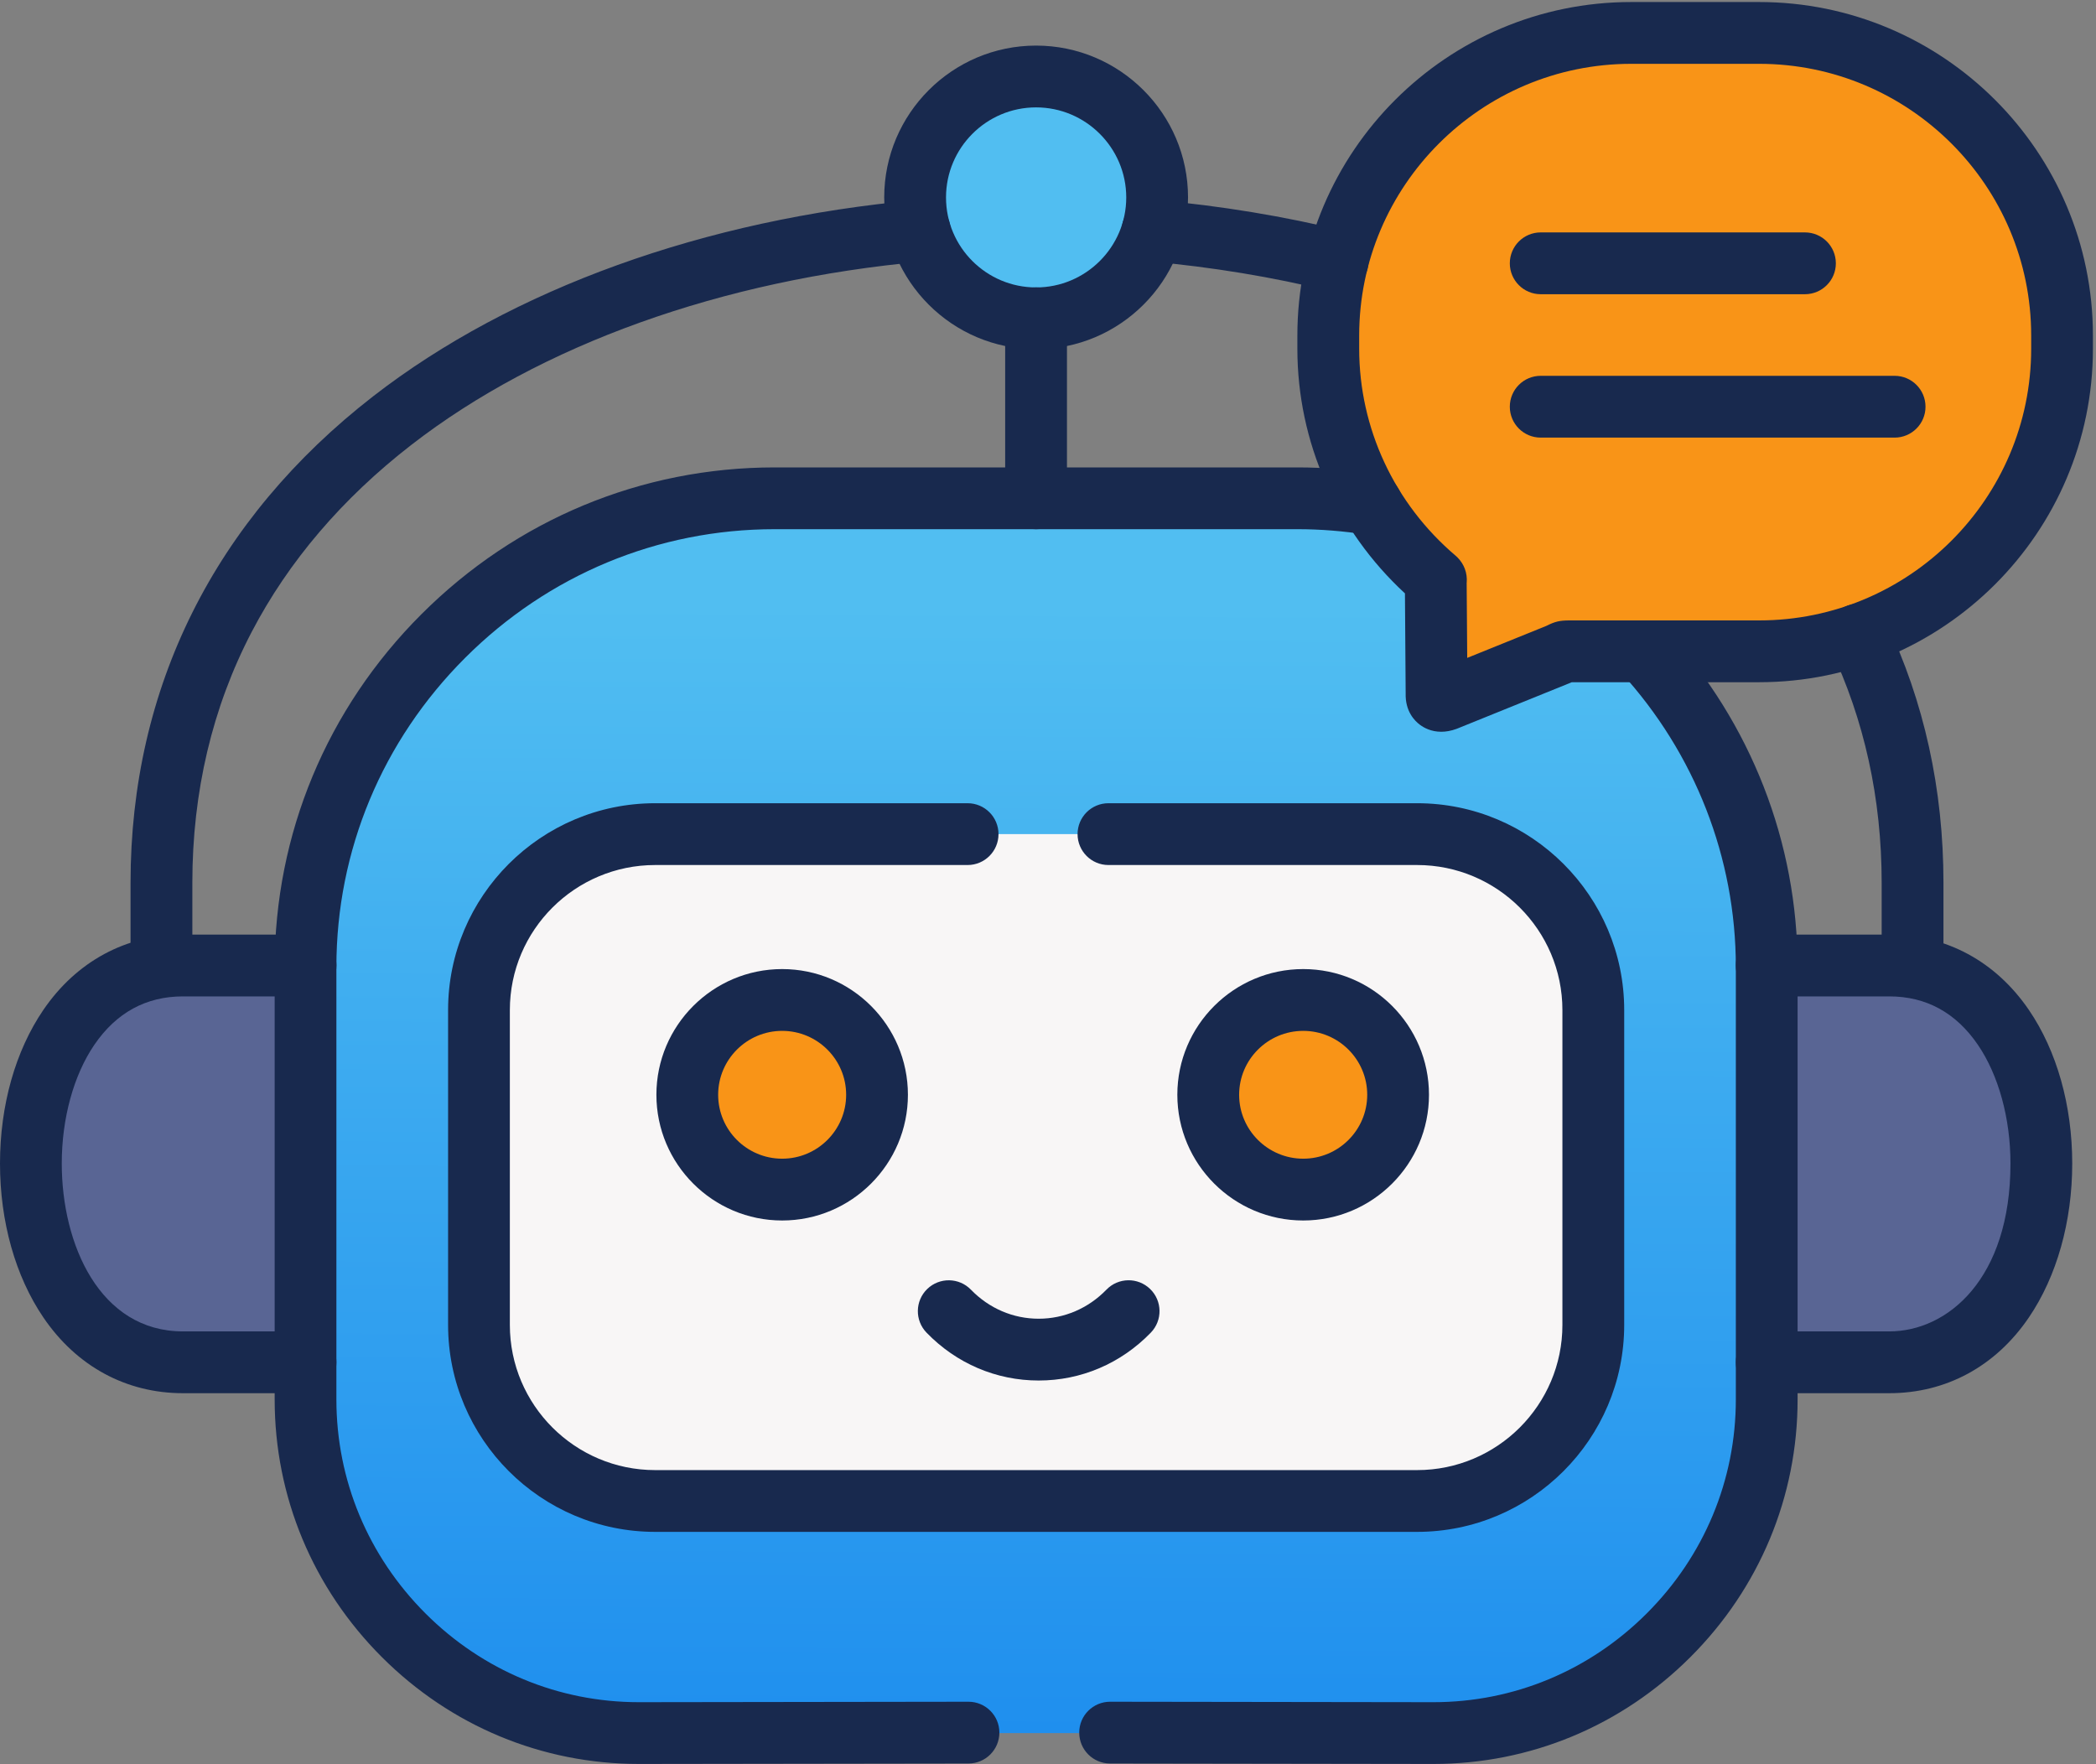
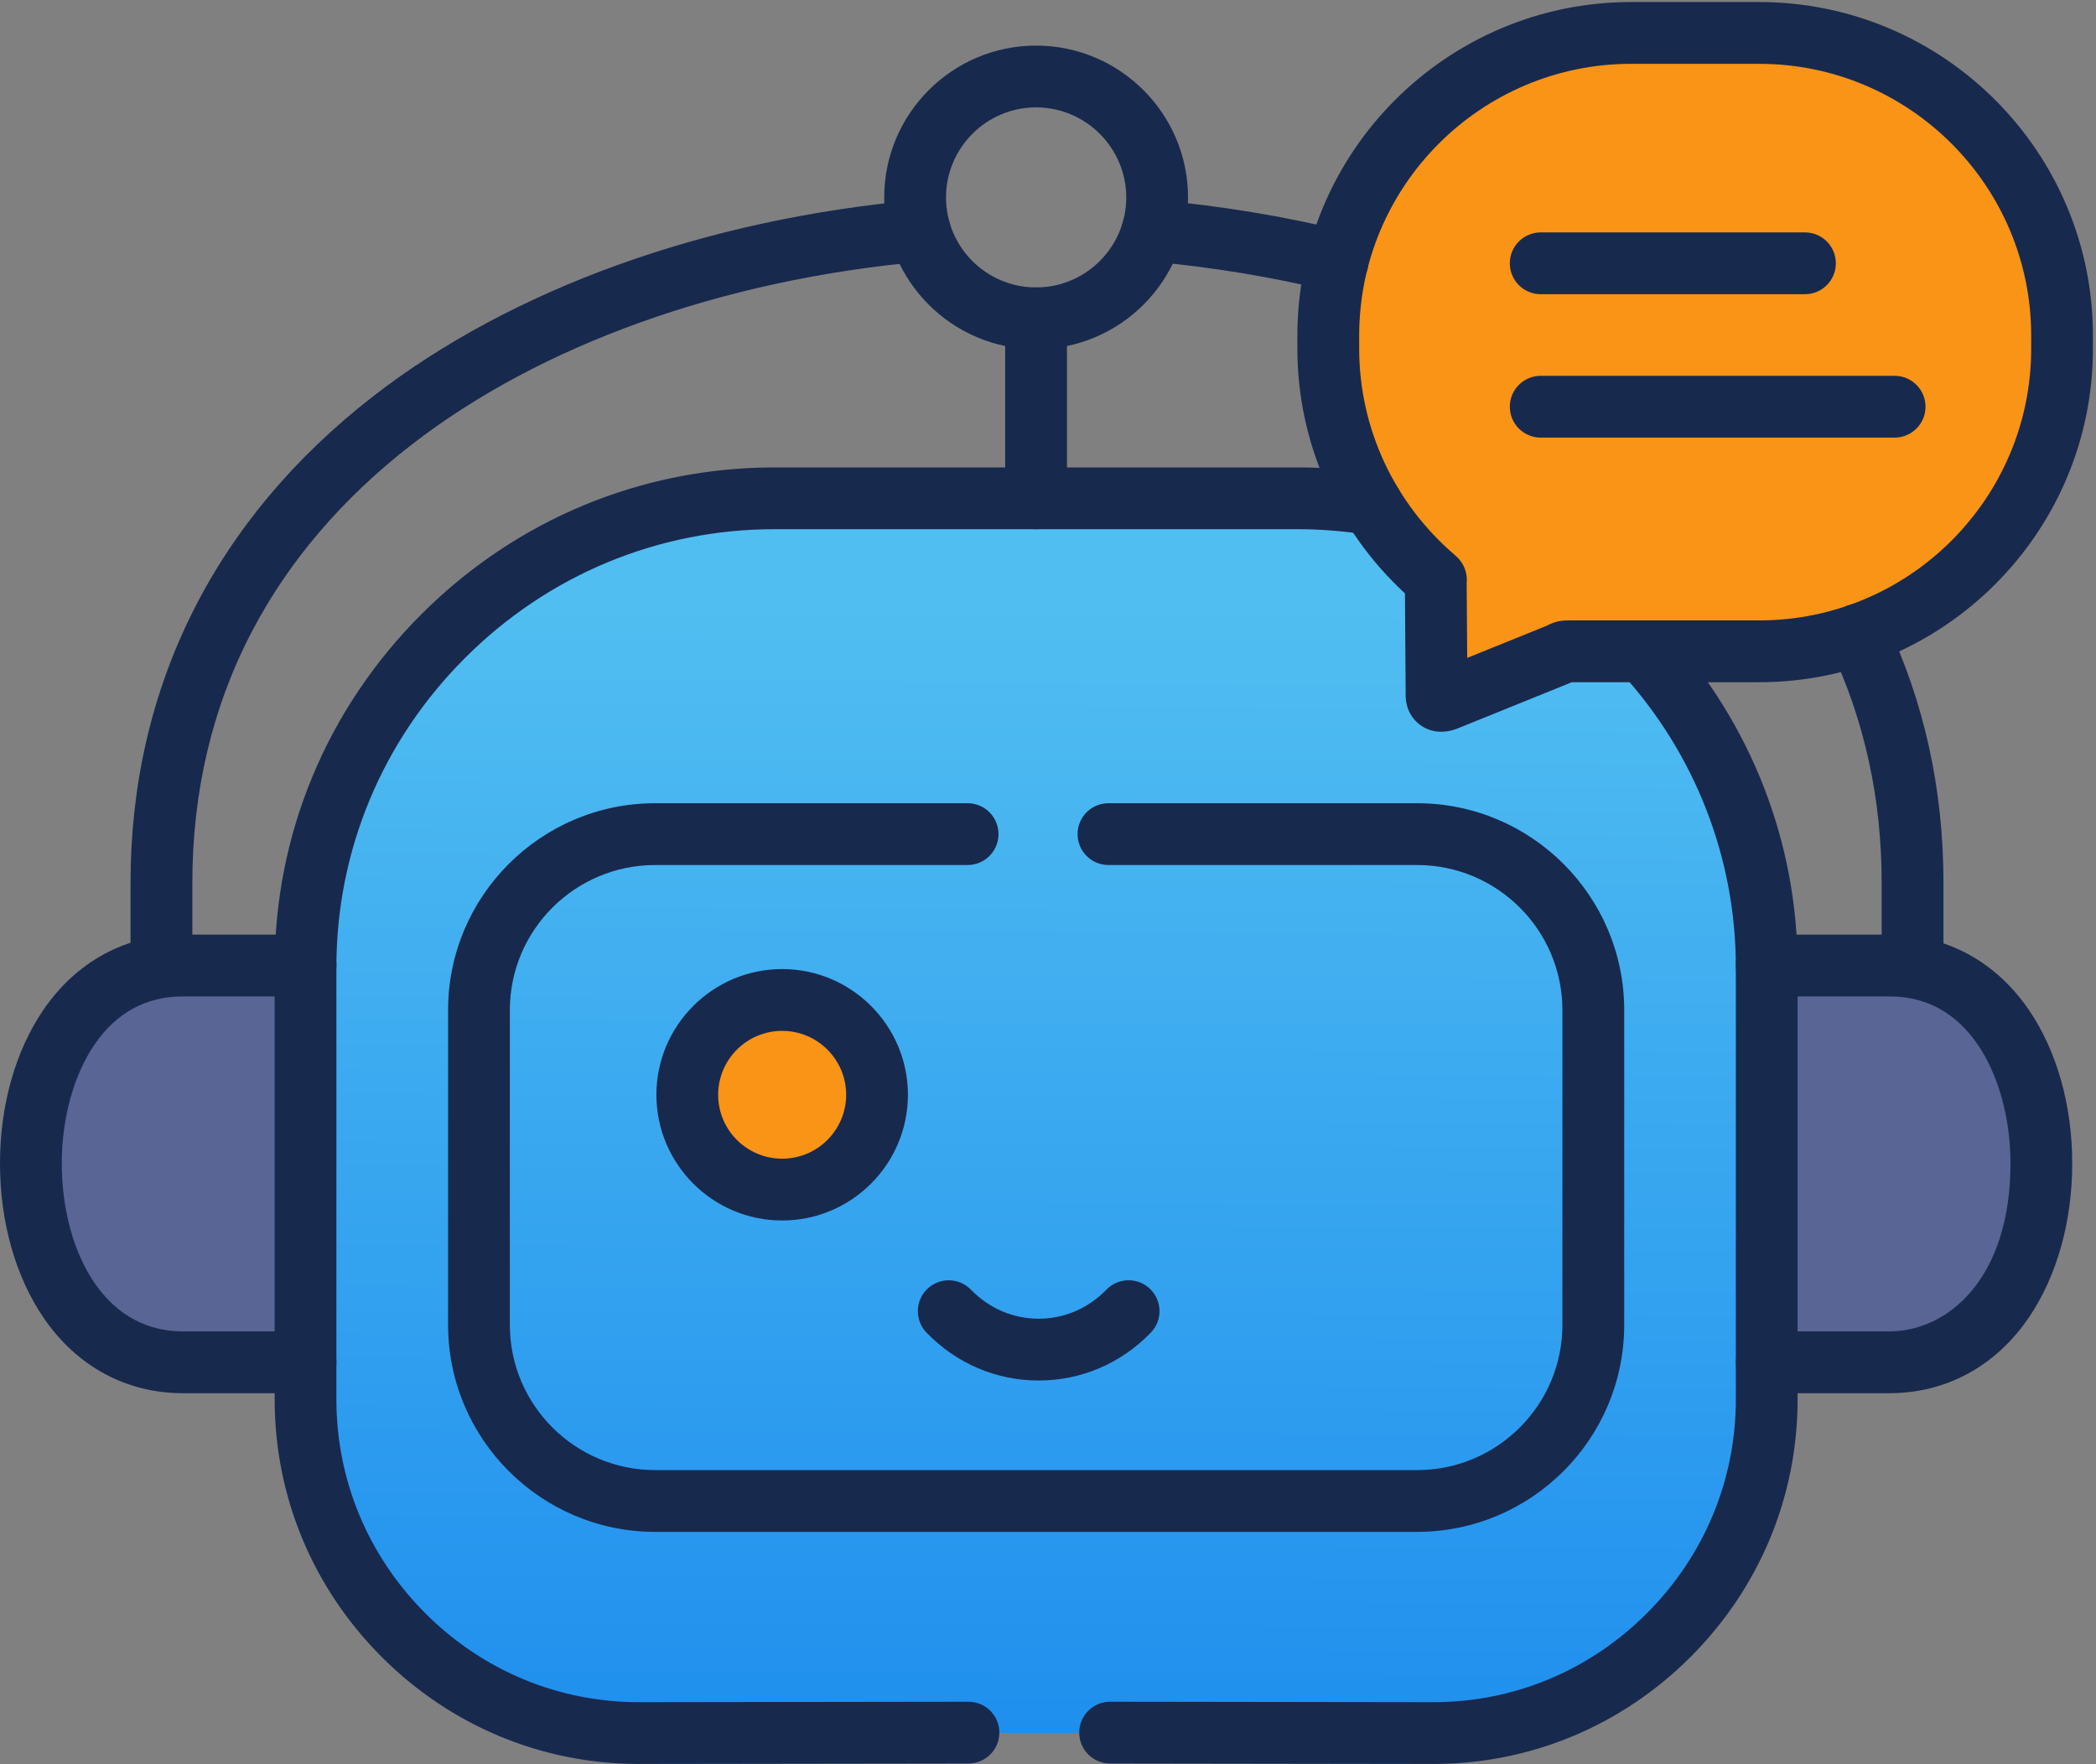
<svg xmlns="http://www.w3.org/2000/svg" width="120" height="101" viewBox="0 0 120 101" fill="none">
  <rect x="0" y="0" width="120" height="101" fill="#808080" stroke="none" />
  <path fill-rule="evenodd" clip-rule="evenodd" d="M22.56 77.994V55.276H10.476C-1.163 55.276 -1.104 77.994 10.476 77.994H22.56Z" fill="#596594" />
  <path fill-rule="evenodd" clip-rule="evenodd" d="M96.081 55.362V77.994H108.165C109.167 77.994 110.076 77.828 110.904 77.517C119.666 74.242 118.802 55.276 108.165 55.276H96.081V55.362Z" fill="#596594" />
  <path fill-rule="evenodd" clip-rule="evenodd" d="M44.348 28.529H74.294C89.065 28.529 101.149 40.604 101.149 55.362V80.121C101.149 90.625 92.546 99.221 82.033 99.221H36.608C26.094 99.221 17.492 90.625 17.492 80.121V55.362C17.492 40.602 29.576 28.529 44.346 28.529" fill="url(#paint0_linear_83_1412)" />
-   <path fill-rule="evenodd" clip-rule="evenodd" d="M37.51 47.755H81.131C86.677 47.755 91.22 52.287 91.22 57.827V75.853C91.22 81.4 86.677 85.933 81.131 85.933H37.51C31.959 85.933 27.421 81.4 27.421 75.853V57.827C27.421 52.287 31.957 47.755 37.51 47.755Z" fill="#F8F6F6" />
-   <path fill-rule="evenodd" clip-rule="evenodd" d="M59.317 18.223C62.488 18.223 65.161 16.103 65.982 13.193C66.154 12.597 66.247 11.96 66.247 11.305C66.247 7.481 63.143 4.379 59.315 4.379C55.488 4.379 52.391 7.479 52.391 11.305C52.391 11.961 52.484 12.604 52.656 13.207C53.479 16.103 56.151 18.224 59.315 18.224" fill="#51BEF1" />
  <path fill-rule="evenodd" clip-rule="evenodd" d="M93.389 1.887H100.712C110.249 1.887 118.055 9.68 118.055 19.211V19.967C118.055 29.491 110.249 37.291 100.712 37.291H89.928C89.556 37.291 89.597 37.277 89.272 37.443L82.786 40.069C82.409 40.207 82.23 40.102 82.249 39.725L82.204 33.263C82.21 33.204 82.223 33.197 82.189 33.163C78.436 29.975 76.047 25.237 76.047 19.969V19.212C76.047 9.682 83.853 1.889 93.391 1.889" fill="#F99417" />
  <path fill-rule="evenodd" clip-rule="evenodd" d="M44.78 68.105C47.777 68.105 50.211 65.68 50.211 62.678C50.211 59.675 47.777 57.25 44.78 57.25C41.783 57.25 39.349 59.682 39.349 62.678C39.349 65.673 41.776 68.105 44.78 68.105Z" fill="#F99417" />
-   <path fill-rule="evenodd" clip-rule="evenodd" d="M74.612 57.25C71.608 57.25 69.174 59.682 69.174 62.678C69.174 65.673 71.608 68.105 74.612 68.105C77.616 68.105 80.043 65.68 80.043 62.678C80.043 59.675 77.609 57.25 74.612 57.25Z" fill="#F99417" />
  <path d="M59.317 30.298C58.34 30.298 57.548 29.506 57.548 28.529V18.223C57.548 17.245 58.34 16.454 59.317 16.454C60.294 16.454 61.086 17.245 61.086 18.223V28.529C61.086 29.506 60.294 30.298 59.317 30.298Z" fill="#18294E" />
  <path d="M81.131 87.702H37.51C30.973 87.702 25.654 82.386 25.654 75.853V57.828C25.654 51.298 30.973 45.986 37.51 45.986H55.397C56.374 45.986 57.166 46.777 57.166 47.755C57.166 48.732 56.374 49.524 55.397 49.524H37.51C32.922 49.524 29.19 53.249 29.19 57.829V75.855C29.19 80.439 32.922 84.166 37.51 84.166H81.131C85.718 84.166 89.451 80.437 89.451 75.855V57.829C89.451 53.249 85.718 49.524 81.131 49.524H63.462C62.484 49.524 61.693 48.732 61.693 47.755C61.693 46.777 62.484 45.986 63.462 45.986H81.131C87.67 45.986 92.989 51.298 92.989 57.828V75.853C92.989 82.386 87.67 87.702 81.131 87.702Z" fill="#18294E" />
  <path d="M108.165 79.763H101.147C100.17 79.763 99.378 78.972 99.378 77.994C99.378 77.017 100.17 76.225 101.147 76.225H108.165C111.506 76.225 115.103 73.217 115.103 66.612C115.103 64.029 114.422 61.551 113.236 59.814C111.981 57.977 110.276 57.045 108.163 57.045H101.145C100.168 57.045 99.376 56.253 99.376 55.276C99.376 54.298 100.168 53.507 101.145 53.507H108.163C111.42 53.507 114.259 55.039 116.158 57.821C117.758 60.165 118.639 63.288 118.639 66.614C118.639 69.939 117.757 73.075 116.153 75.432C114.252 78.226 111.415 79.763 108.163 79.763H108.165Z" fill="#18294E" />
  <path d="M17.494 79.763H10.476C7.225 79.763 4.387 78.224 2.487 75.432C0.883 73.075 0 69.945 0 66.614C0 63.283 0.881 60.167 2.481 57.821C4.38 55.039 7.219 53.507 10.476 53.507H17.494C18.471 53.507 19.263 54.298 19.263 55.276C19.263 56.253 18.471 57.045 17.494 57.045H10.476C8.365 57.045 6.658 57.977 5.403 59.814C4.217 61.551 3.536 64.031 3.536 66.612C3.536 71.241 5.707 76.225 10.475 76.225H17.492C18.47 76.225 19.261 77.017 19.261 77.994C19.261 78.972 18.47 79.763 17.492 79.763H17.494Z" fill="#18294E" />
  <path d="M59.317 19.991C54.523 19.991 50.623 16.094 50.623 11.303C50.623 6.513 54.523 2.61 59.317 2.61C64.111 2.61 68.017 6.511 68.017 11.303C68.017 16.096 64.115 19.991 59.317 19.991ZM59.317 6.148C56.474 6.148 54.161 8.46 54.161 11.305C54.161 14.15 56.474 16.456 59.317 16.456C62.16 16.456 64.48 14.144 64.48 11.305C64.48 8.466 62.163 6.148 59.317 6.148Z" fill="#18294E" />
  <path d="M82.511 41.894C81.942 41.894 81.533 41.672 81.303 41.502C80.979 41.264 80.447 40.713 80.477 39.693L80.436 33.972C76.511 30.349 74.277 25.289 74.277 19.965V19.209C74.277 8.682 82.851 0.116 93.389 0.116H100.712C111.251 0.116 119.824 8.682 119.824 19.209V19.965C119.824 30.492 111.25 39.058 100.712 39.058H89.988C89.97 39.066 89.951 39.074 89.934 39.081L83.448 41.706C83.43 41.713 83.413 41.72 83.395 41.727C83.069 41.848 82.774 41.894 82.512 41.894H82.511ZM83.969 33.36L84.001 37.666L88.537 35.831C89.028 35.583 89.298 35.52 89.856 35.52H93.391H100.713C109.302 35.52 116.289 28.543 116.289 19.965V19.209C116.289 10.631 109.302 3.654 100.713 3.654H93.391C84.802 3.654 77.816 10.631 77.816 19.209V19.965C77.816 24.517 79.828 28.834 83.334 31.812C83.369 31.842 83.402 31.872 83.435 31.905C83.827 32.293 84.018 32.816 83.972 33.358L83.969 33.36Z" fill="#18294E" />
  <path d="M82.07 100.989C82.056 100.989 82.044 100.989 82.03 100.989L63.553 100.963C62.576 100.963 61.786 100.168 61.788 99.192C61.788 98.217 62.581 97.427 63.557 97.427H63.558L82.037 97.453H82.07C86.661 97.453 90.993 95.653 94.272 92.378C97.565 89.09 99.38 84.738 99.38 80.121V55.362C99.38 49.122 97.041 43.127 92.792 38.484C92.132 37.763 92.183 36.645 92.903 35.985C93.624 35.325 94.742 35.376 95.402 36.096C100.247 41.393 102.916 48.235 102.916 55.362V80.121C102.916 85.684 100.733 90.925 96.769 94.881C92.822 98.82 87.603 100.989 82.068 100.989H82.07ZM36.571 100.989C31.038 100.989 25.819 98.822 21.872 94.881C17.908 90.924 15.725 85.682 15.725 80.121V55.362C15.725 47.751 18.71 40.576 24.133 35.16C29.553 29.743 36.732 26.76 44.348 26.76H74.294C75.777 26.76 77.297 26.881 78.808 27.119C79.773 27.272 80.431 28.178 80.278 29.143C80.126 30.108 79.22 30.766 78.255 30.613C76.925 30.403 75.593 30.297 74.293 30.297H44.346C37.675 30.297 31.384 32.912 26.63 37.663C21.878 42.411 19.259 48.697 19.259 55.364V80.123C19.259 84.738 21.074 89.091 24.368 92.38C27.646 95.653 31.978 97.453 36.569 97.453H36.602L55.446 97.427H55.447C56.423 97.427 57.215 98.217 57.216 99.192C57.216 100.17 56.427 100.961 55.451 100.963L36.608 100.989C36.594 100.989 36.581 100.989 36.567 100.989H36.571Z" fill="#18294E" />
  <path d="M109.498 57.045C108.521 57.045 107.729 56.254 107.729 55.276V50.545C107.729 45.719 106.736 41.195 104.778 37.099C104.357 36.219 104.729 35.162 105.611 34.741C106.492 34.32 107.549 34.692 107.97 35.575C110.158 40.149 111.267 45.188 111.267 50.547V55.278C111.267 56.255 110.476 57.047 109.498 57.047V57.045ZM9.243 56.999C8.265 56.999 7.474 56.208 7.474 55.23V50.545C7.474 39.367 12.282 29.731 21.377 22.678C29.302 16.535 40.354 12.548 52.499 11.453C53.473 11.365 54.331 12.083 54.419 13.055C54.507 14.027 53.789 14.887 52.817 14.975C41.337 16.01 30.941 19.739 23.545 25.474C19.589 28.541 16.517 32.142 14.411 36.176C12.154 40.5 11.012 45.335 11.012 50.545V55.23C11.012 56.208 10.22 56.999 9.243 56.999ZM76.583 16.724C76.442 16.724 76.3 16.707 76.158 16.672C72.882 15.863 69.406 15.289 65.824 14.966C64.852 14.878 64.134 14.018 64.222 13.046C64.309 12.074 65.168 11.354 66.141 11.444C69.9 11.783 73.556 12.386 77.006 13.237C77.953 13.471 78.532 14.431 78.299 15.378C78.101 16.184 77.378 16.724 76.583 16.724Z" fill="#18294E" />
  <path d="M108.47 25.054H88.209C87.231 25.054 86.44 24.263 86.44 23.285C86.44 22.308 87.231 21.516 88.209 21.516H108.47C109.447 21.516 110.239 22.308 110.239 23.285C110.239 24.263 109.447 25.054 108.47 25.054Z" fill="#18294E" />
  <path d="M103.337 16.844H88.209C87.231 16.844 86.44 16.052 86.44 15.075C86.44 14.097 87.231 13.306 88.209 13.306H103.337C104.314 13.306 105.106 14.097 105.106 15.075C105.106 16.052 104.314 16.844 103.337 16.844Z" fill="#18294E" />
  <path d="M59.466 79.037C57.039 79.037 54.758 78.064 53.047 76.297C52.368 75.595 52.385 74.476 53.086 73.797C53.788 73.118 54.907 73.135 55.586 73.835C56.627 74.909 58.004 75.499 59.466 75.499C60.928 75.499 62.306 74.907 63.346 73.835C64.025 73.133 65.145 73.116 65.847 73.797C66.549 74.476 66.566 75.595 65.885 76.297C64.173 78.064 61.893 79.037 59.464 79.037H59.466Z" fill="#18294E" />
  <path d="M44.78 69.875C40.809 69.875 37.58 66.646 37.58 62.678C37.58 58.71 40.81 55.481 44.78 55.481C48.749 55.481 51.98 58.71 51.98 62.678C51.98 66.646 48.749 69.875 44.78 69.875ZM44.78 59.019C42.76 59.019 41.116 60.66 41.116 62.678C41.116 64.696 42.758 66.337 44.78 66.337C46.801 66.337 48.444 64.696 48.444 62.678C48.444 60.66 46.801 59.019 44.78 59.019Z" fill="#18294E" />
-   <path d="M74.612 69.875C70.637 69.875 67.405 66.646 67.405 62.678C67.405 58.71 70.637 55.481 74.612 55.481C78.587 55.481 81.812 58.71 81.812 62.678C81.812 66.646 78.582 69.875 74.612 69.875ZM74.612 59.019C72.589 59.019 70.943 60.66 70.943 62.678C70.943 64.696 72.589 66.337 74.612 66.337C76.635 66.337 78.276 64.696 78.276 62.678C78.276 60.66 76.634 59.019 74.612 59.019Z" fill="#18294E" />
  <defs>
    <linearGradient id="paint0_linear_83_1412" x1="59.77" y1="34.61" x2="59.449" y2="99.221" gradientUnits="userSpaceOnUse">
      <stop stop-color="#51BEF1" />
      <stop offset="1" stop-color="#1F8FEE" />
    </linearGradient>
  </defs>
</svg>